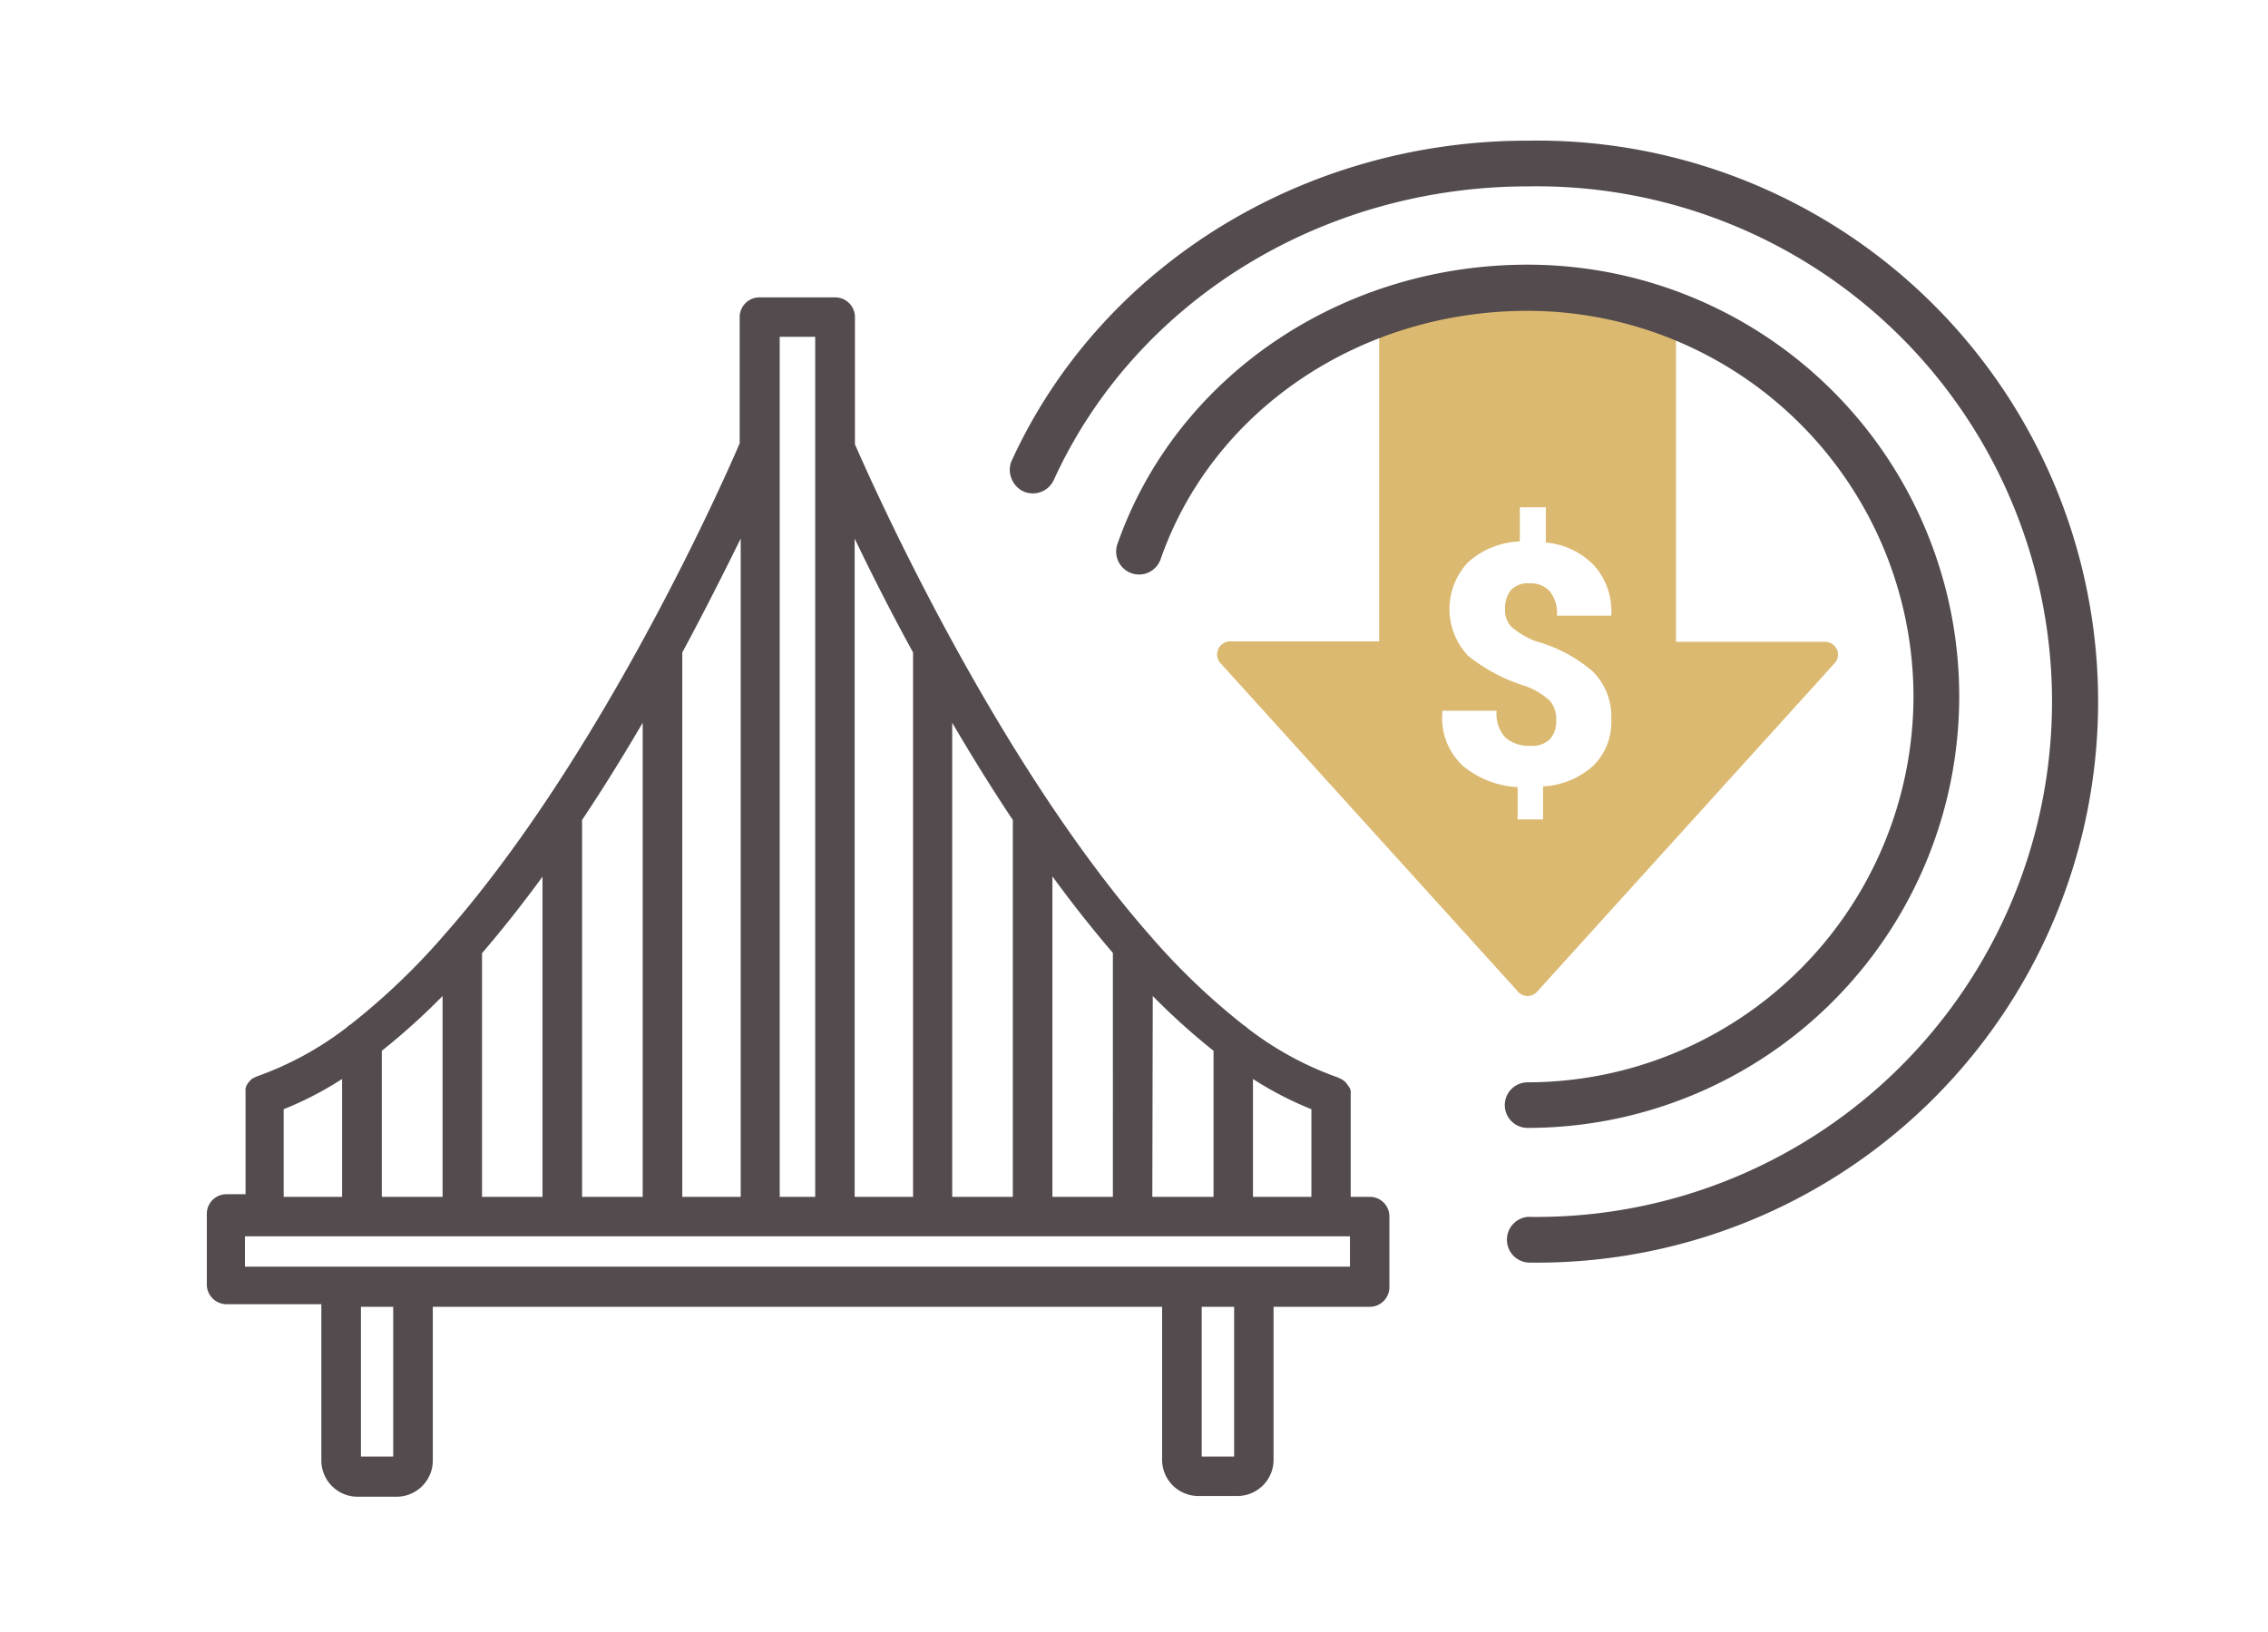
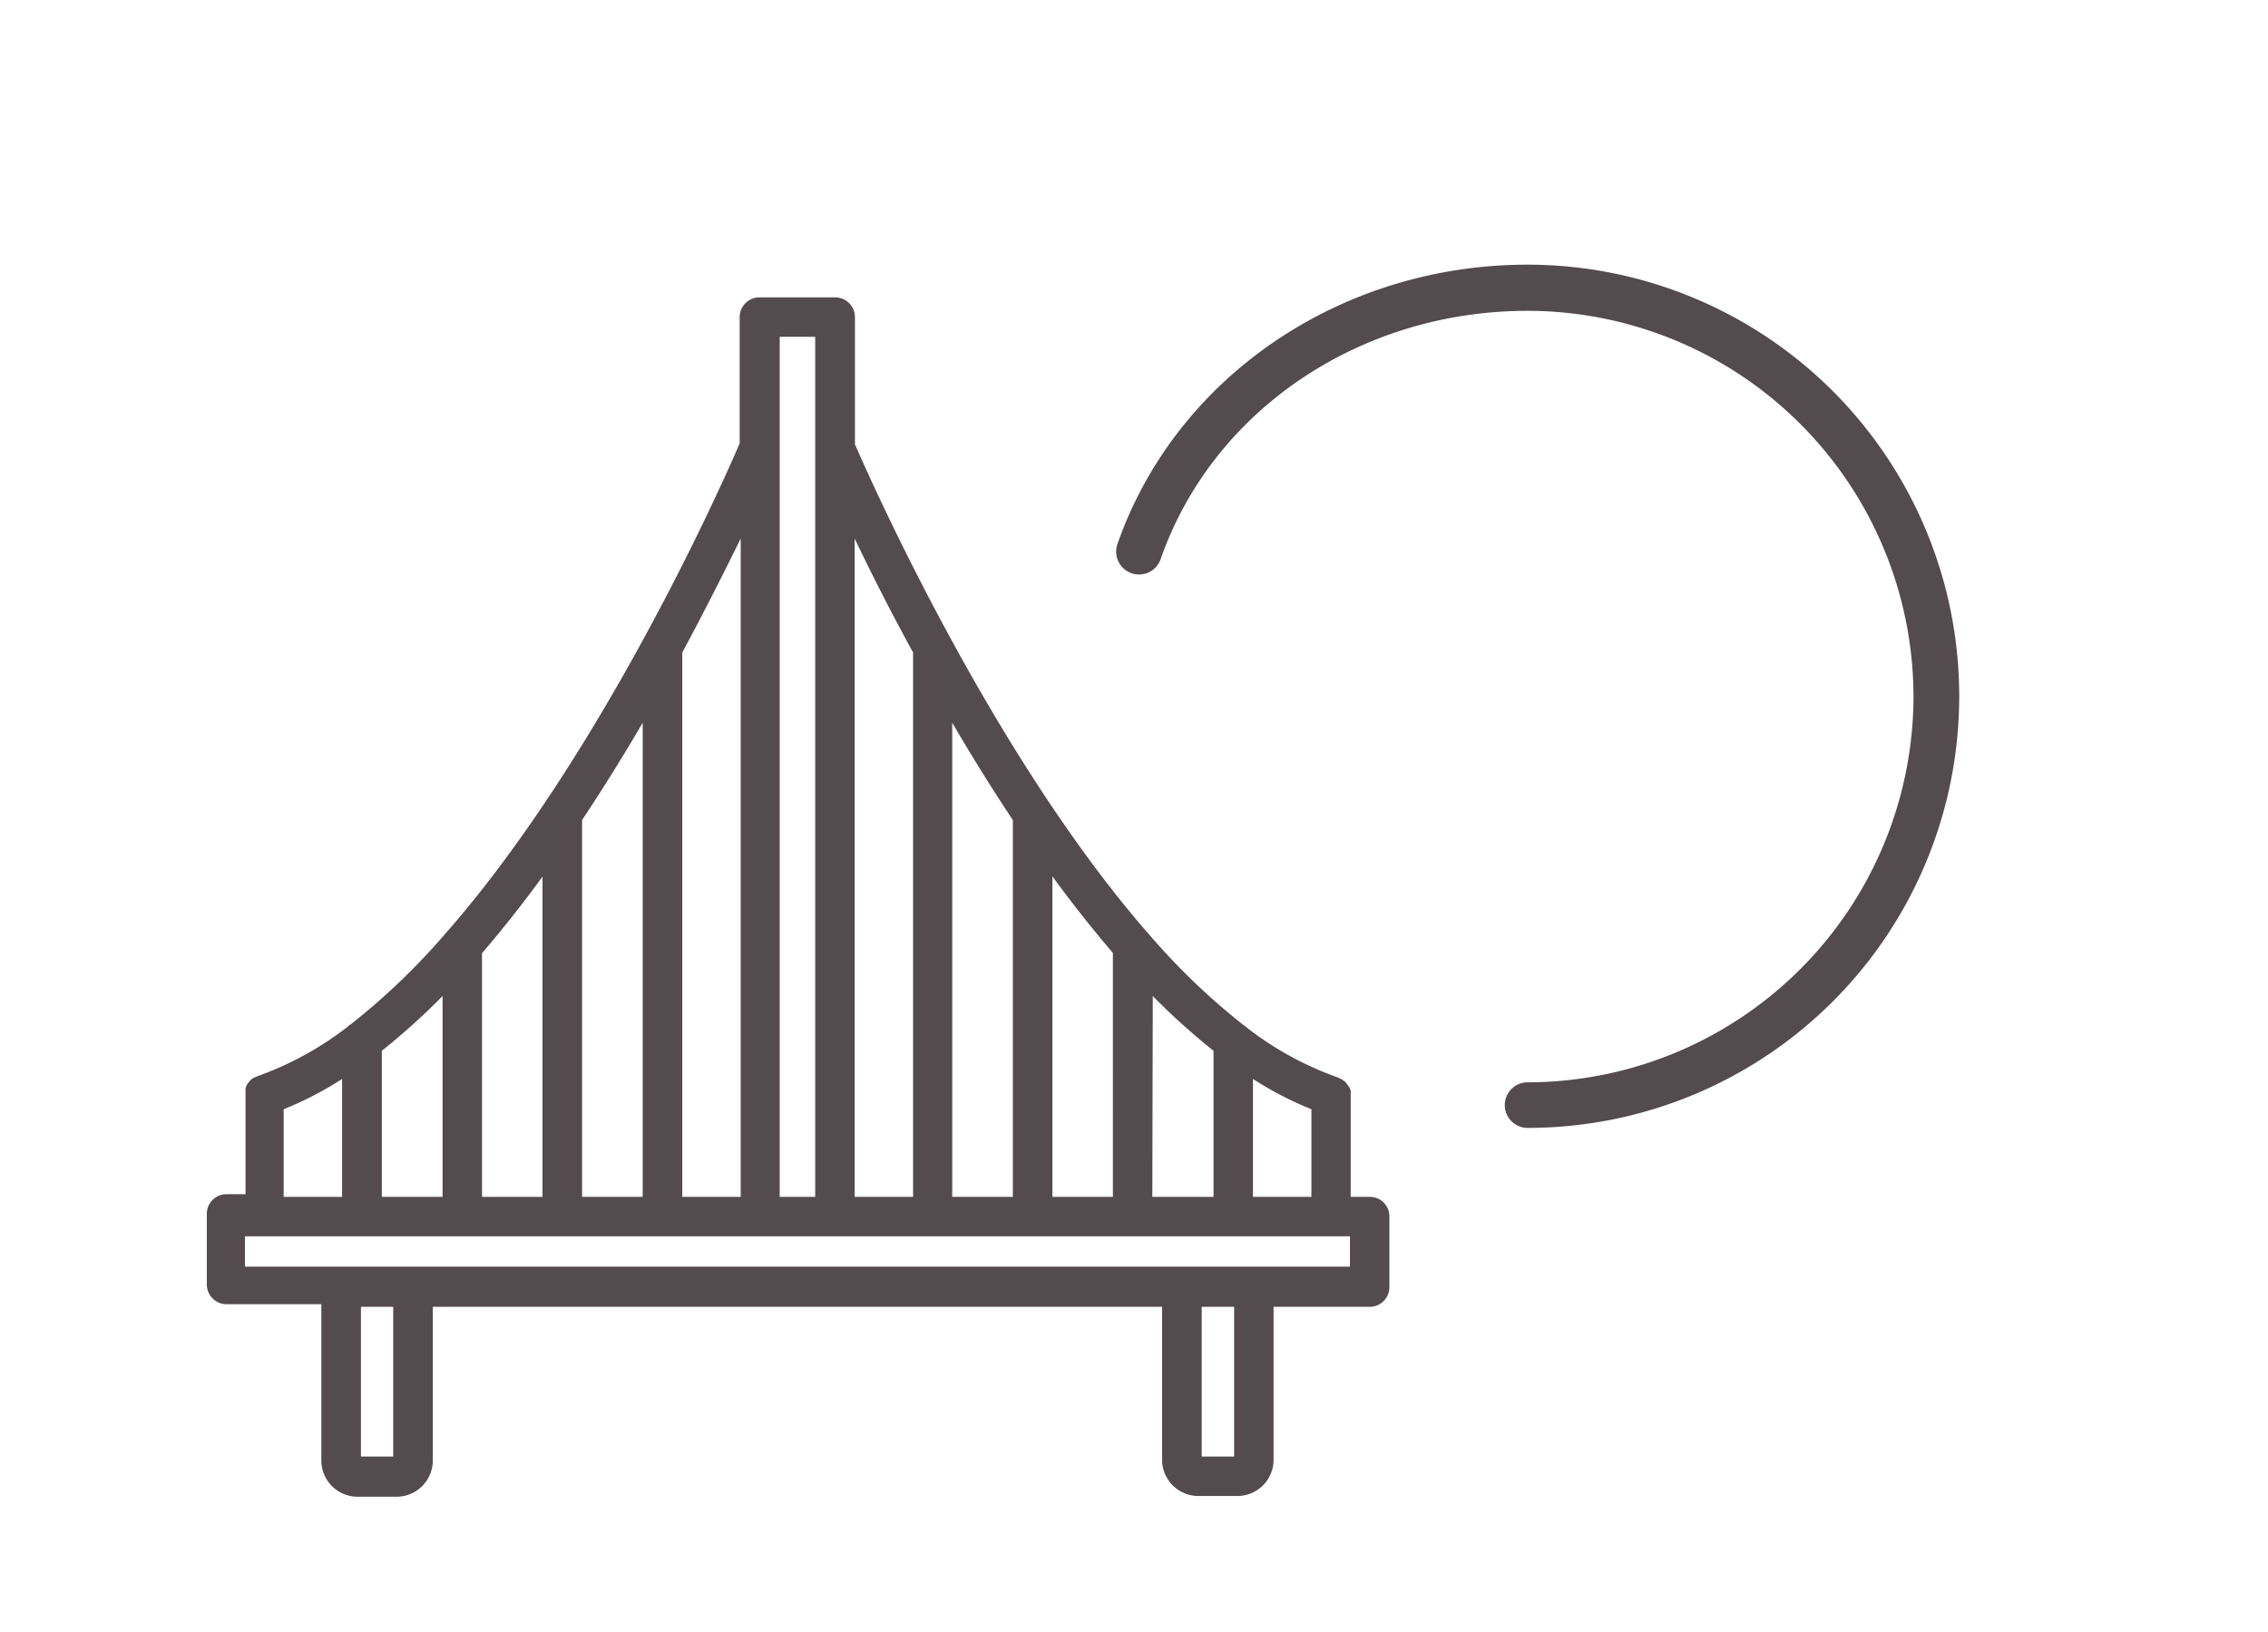
<svg xmlns="http://www.w3.org/2000/svg" id="Layer_1" data-name="Layer 1" viewBox="0 0 155.27 111.76">
  <defs>
    <style>.cls-1{fill:#534b4d;}.cls-2{fill:#dbb970;}</style>
  </defs>
  <path class="cls-1" d="M93.78,81.94H92.47v-7s0,0,0-.06a1.42,1.42,0,0,0,0-.2s0,0,0,0a.9.9,0,0,0-.08-.21,0,0,0,0,1,0,0,2.14,2.14,0,0,0-.13-.19s0,0,0,0S92.07,74,92,74l0,0a.8.8,0,0,0-.19-.13l0,0-.21-.1h0a22.28,22.28,0,0,1-6.21-3.39.72.72,0,0,0-.22-.17,46.46,46.46,0,0,1-6.49-6.22l-.15-.17c-10.67-12.27-18.95-31-20-33.4V21.71a1.35,1.35,0,0,0-1.35-1.35H52a1.35,1.35,0,0,0-1.36,1.35v8.64c-1,2.35-9.29,21.13-20,33.4l-.15.17a46.46,46.46,0,0,1-6.49,6.22.87.87,0,0,0-.22.17,22.28,22.28,0,0,1-6.21,3.39h0l-.21.1,0,0a.8.8,0,0,0-.19.13l0,0-.15.17,0,0a2.14,2.14,0,0,0-.13.19,0,0,0,0,1,0,0l-.08.21s0,0,0,0a1.42,1.42,0,0,0,0,.2s0,0,0,.06v7h-1.3a1.34,1.34,0,0,0-1.35,1.35v4.82a1.35,1.35,0,0,0,1.35,1.36H22V100a2.48,2.48,0,0,0,2.47,2.47h2.69A2.48,2.48,0,0,0,29.63,100V89.47H79.56V100A2.48,2.48,0,0,0,82,102.42h2.69A2.48,2.48,0,0,0,87.19,100V89.47h6.59a1.35,1.35,0,0,0,1.34-1.36V83.29A1.34,1.34,0,0,0,93.78,81.94Zm-8-8.07a23.6,23.6,0,0,0,4,2.07v6h-4Zm-6.86-5.68a46.17,46.17,0,0,0,4.16,3.75v10H78.89ZM72.05,60c1.32,1.81,2.71,3.57,4.14,5.24V81.94H72.05ZM65.19,49.48c1.28,2.19,2.67,4.44,4.15,6.66v25.8H65.19ZM58.51,36.87c1.05,2.19,2.39,4.87,4,7.8V81.94h-4ZM53.38,23.06h2.43V81.94H53.38ZM46.71,44.67c1.58-2.93,2.92-5.61,4-7.8V81.94h-4ZM39.85,56.14c1.48-2.22,2.87-4.47,4.15-6.66V81.94H39.85ZM33,65.26c1.43-1.67,2.82-3.43,4.14-5.24V81.94H33Zm-6.86,6.68a46.17,46.17,0,0,0,4.16-3.75V81.94H26.14Zm-6.72,4a23.23,23.23,0,0,0,4-2.07v8.07h-4Zm7.5,23.78H24.71V89.47h2.21Zm57.57,0H82.27V89.47h2.22Zm7.93-13H16.77V84.64H92.42Z" />
-   <path class="cls-2" d="M100.16,52.44a4.44,4.44,0,0,1-1.41-3.71l0-.07h3.71a2.38,2.38,0,0,0,.62,1.85,2.46,2.46,0,0,0,1.69.55,1.74,1.74,0,0,0,1.35-.46,1.82,1.82,0,0,0,.42-1.25,2,2,0,0,0-.43-1.37,5,5,0,0,0-1.65-1,11.84,11.84,0,0,1-3.94-2.07,4.66,4.66,0,0,1,0-6.43,5.62,5.62,0,0,1,3.53-1.41V34.73h1.78v2.41a5.24,5.24,0,0,1,3.31,1.58,4.69,4.69,0,0,1,1.17,3.37l0,.06h-3.72a2.42,2.42,0,0,0-.49-1.67,1.75,1.75,0,0,0-1.38-.54,1.57,1.57,0,0,0-1.3.48,2,2,0,0,0-.38,1.28,1.64,1.64,0,0,0,.41,1.19,5.64,5.64,0,0,0,1.66,1,10.13,10.13,0,0,1,3.9,2.05,4.33,4.33,0,0,1,1.3,3.34,4.17,4.17,0,0,1-1.25,3.16,5.54,5.54,0,0,1-3.42,1.4v2.26H103.9V53.89A6.38,6.38,0,0,1,100.16,52.44Zm25.58-8a.9.9,0,0,0-.8-.5h-10.2V22.07a.89.89,0,0,0-.63-.85l-9.26-2.06c-.18-.05-.37-.95-.54-.89l-9.26,2.95a.89.89,0,0,0-.63.85V43.91H84.22a.9.9,0,0,0-.8.5.89.89,0,0,0,.09.94l20.36,22.48a.89.89,0,0,0,.71.36.9.9,0,0,0,.71-.36l20.36-22.48A.91.91,0,0,0,125.74,44.41Z" />
  <path class="cls-1" d="M131,47.67A26.46,26.46,0,0,1,104.58,74.1a1.56,1.56,0,0,0,0,3.12,29.55,29.55,0,0,0,0-59.1c-12.8,0-24.08,7.69-28.08,19.13a1.57,1.57,0,0,0,2.16,1.93,1.61,1.61,0,0,0,.8-.9c3.55-10.19,13.65-17,25.12-17A26.45,26.45,0,0,1,131,47.67Z" />
-   <path class="cls-1" d="M104.57,9.63c-15.37,0-29.24,8.61-35.32,21.94a1.54,1.54,0,0,0,0,1.19,1.59,1.59,0,0,0,.81.88,1.58,1.58,0,0,0,2.08-.77c5.57-12.22,18.32-20.11,32.47-20.11a35.28,35.28,0,1,1,0,70.55,1.57,1.57,0,0,0,0,3.13,38.41,38.41,0,1,0,0-76.81Z" />
</svg>